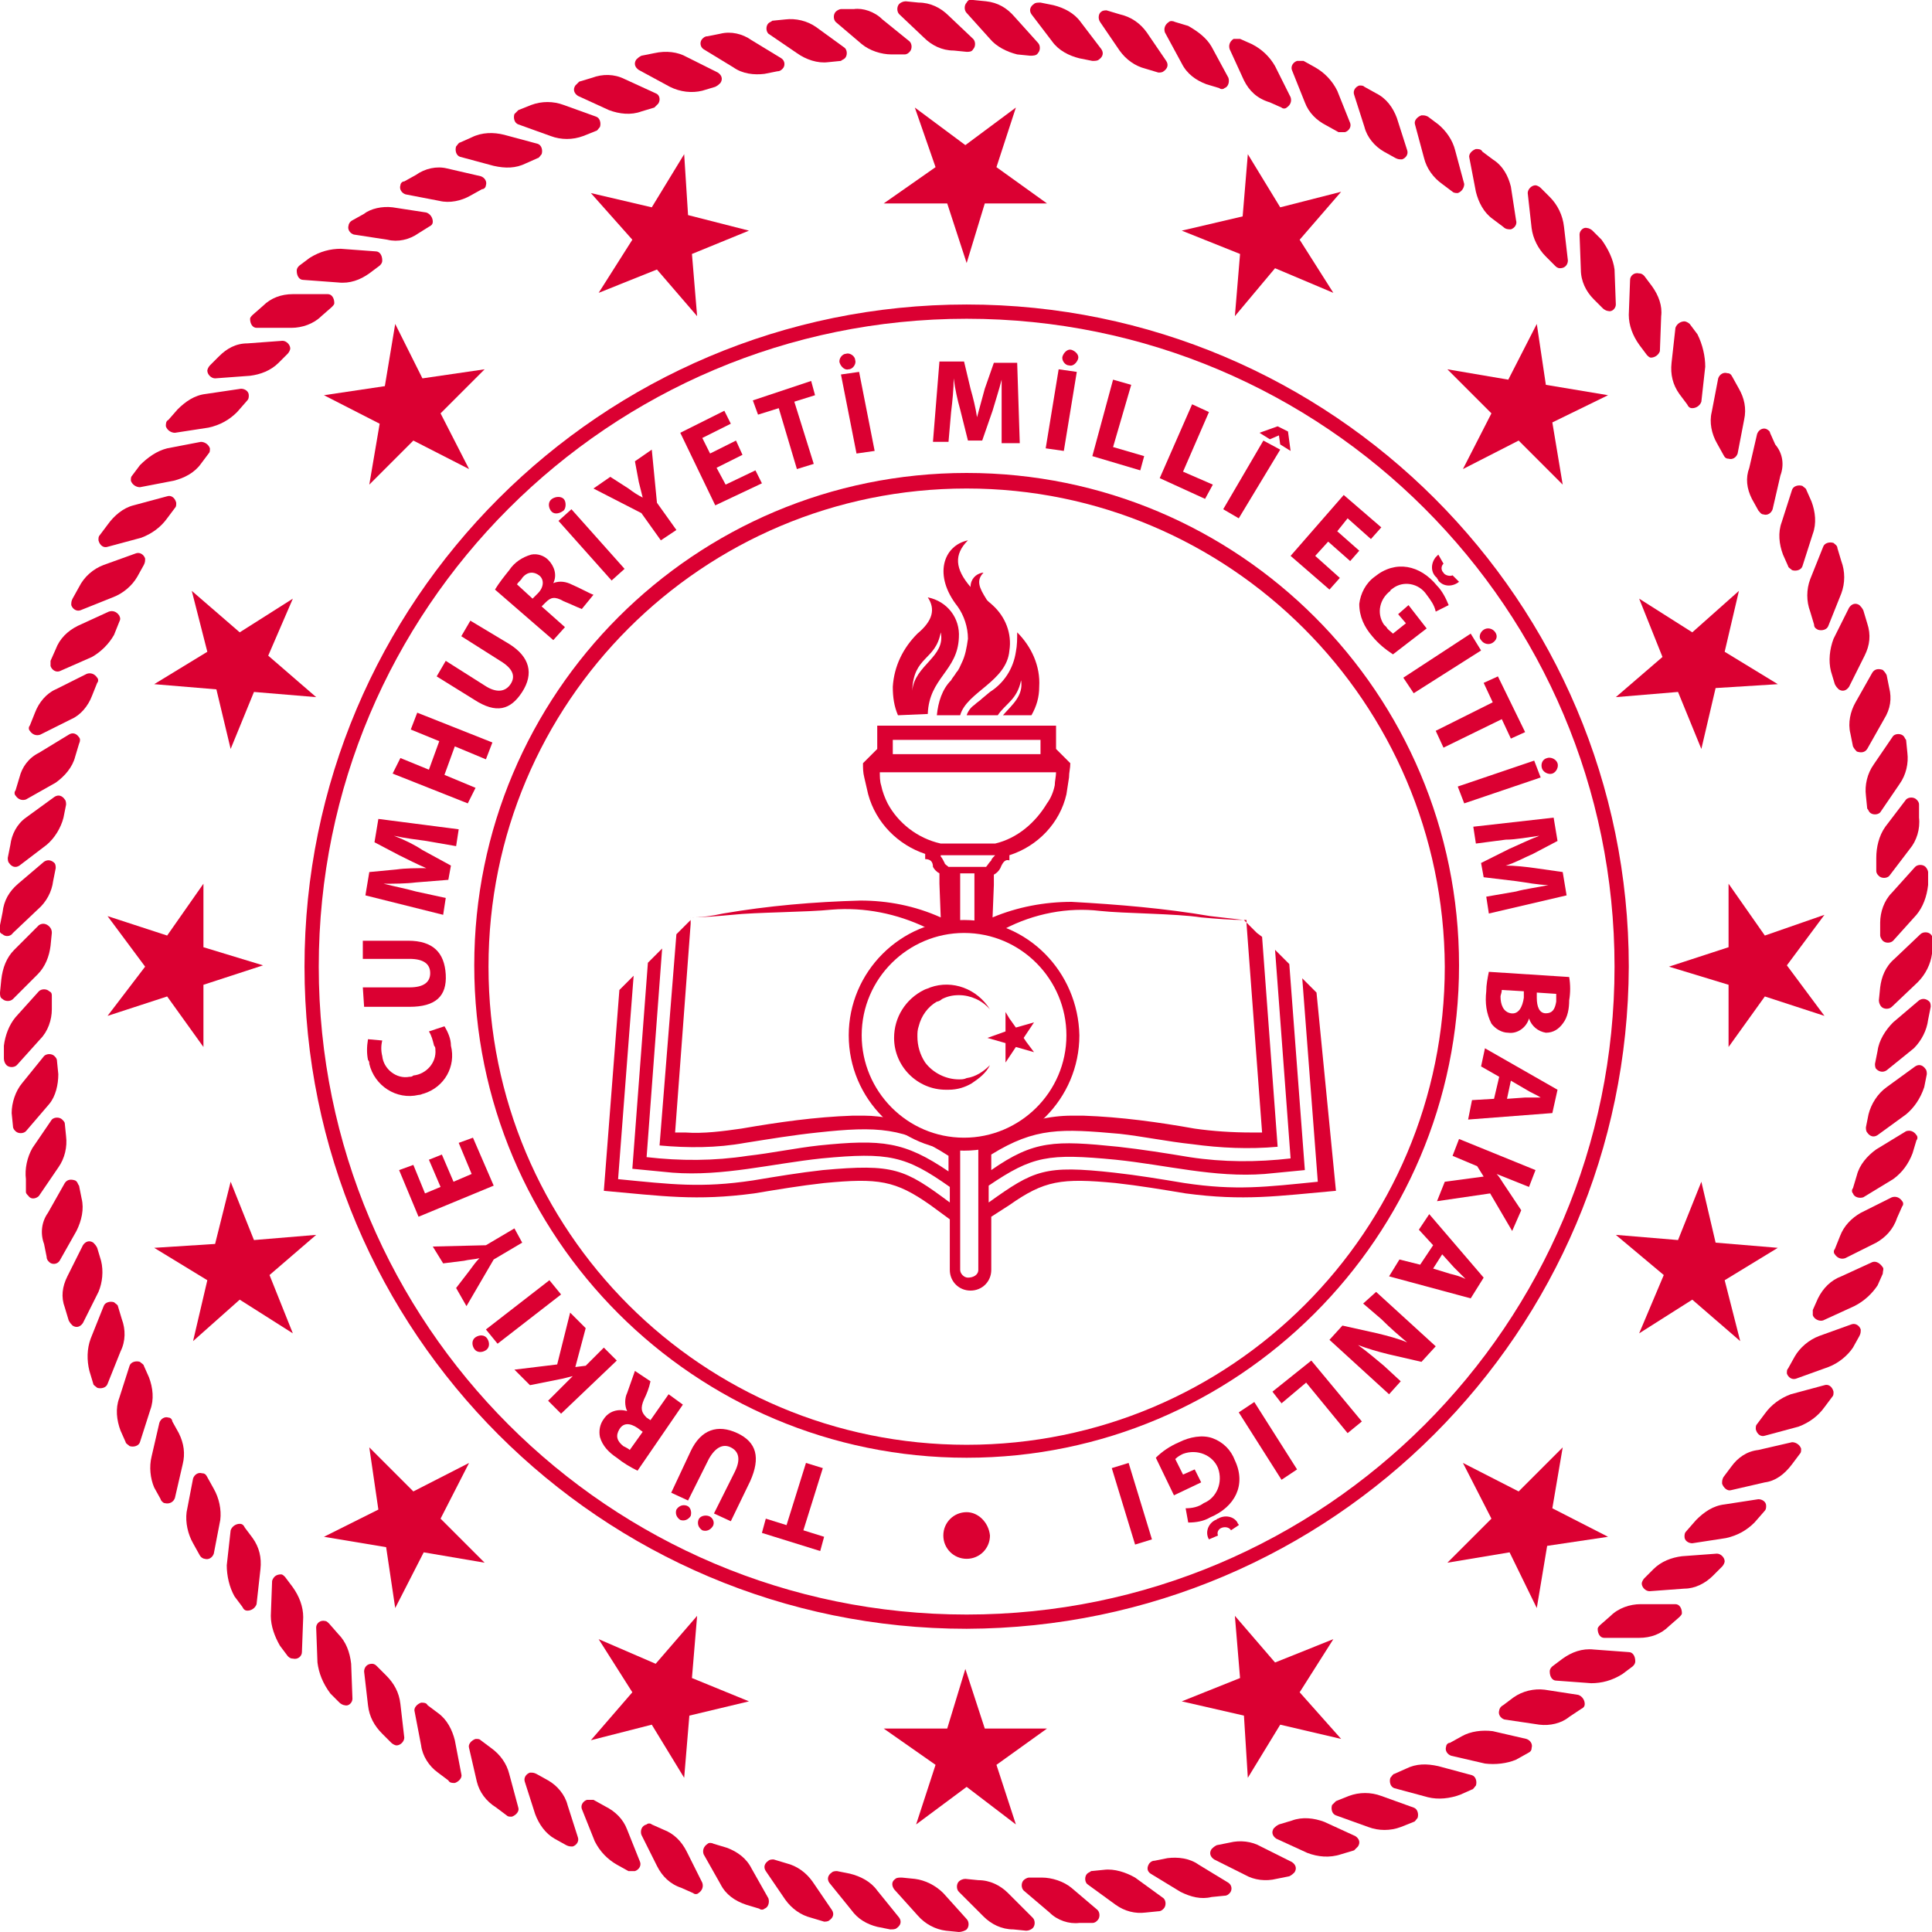
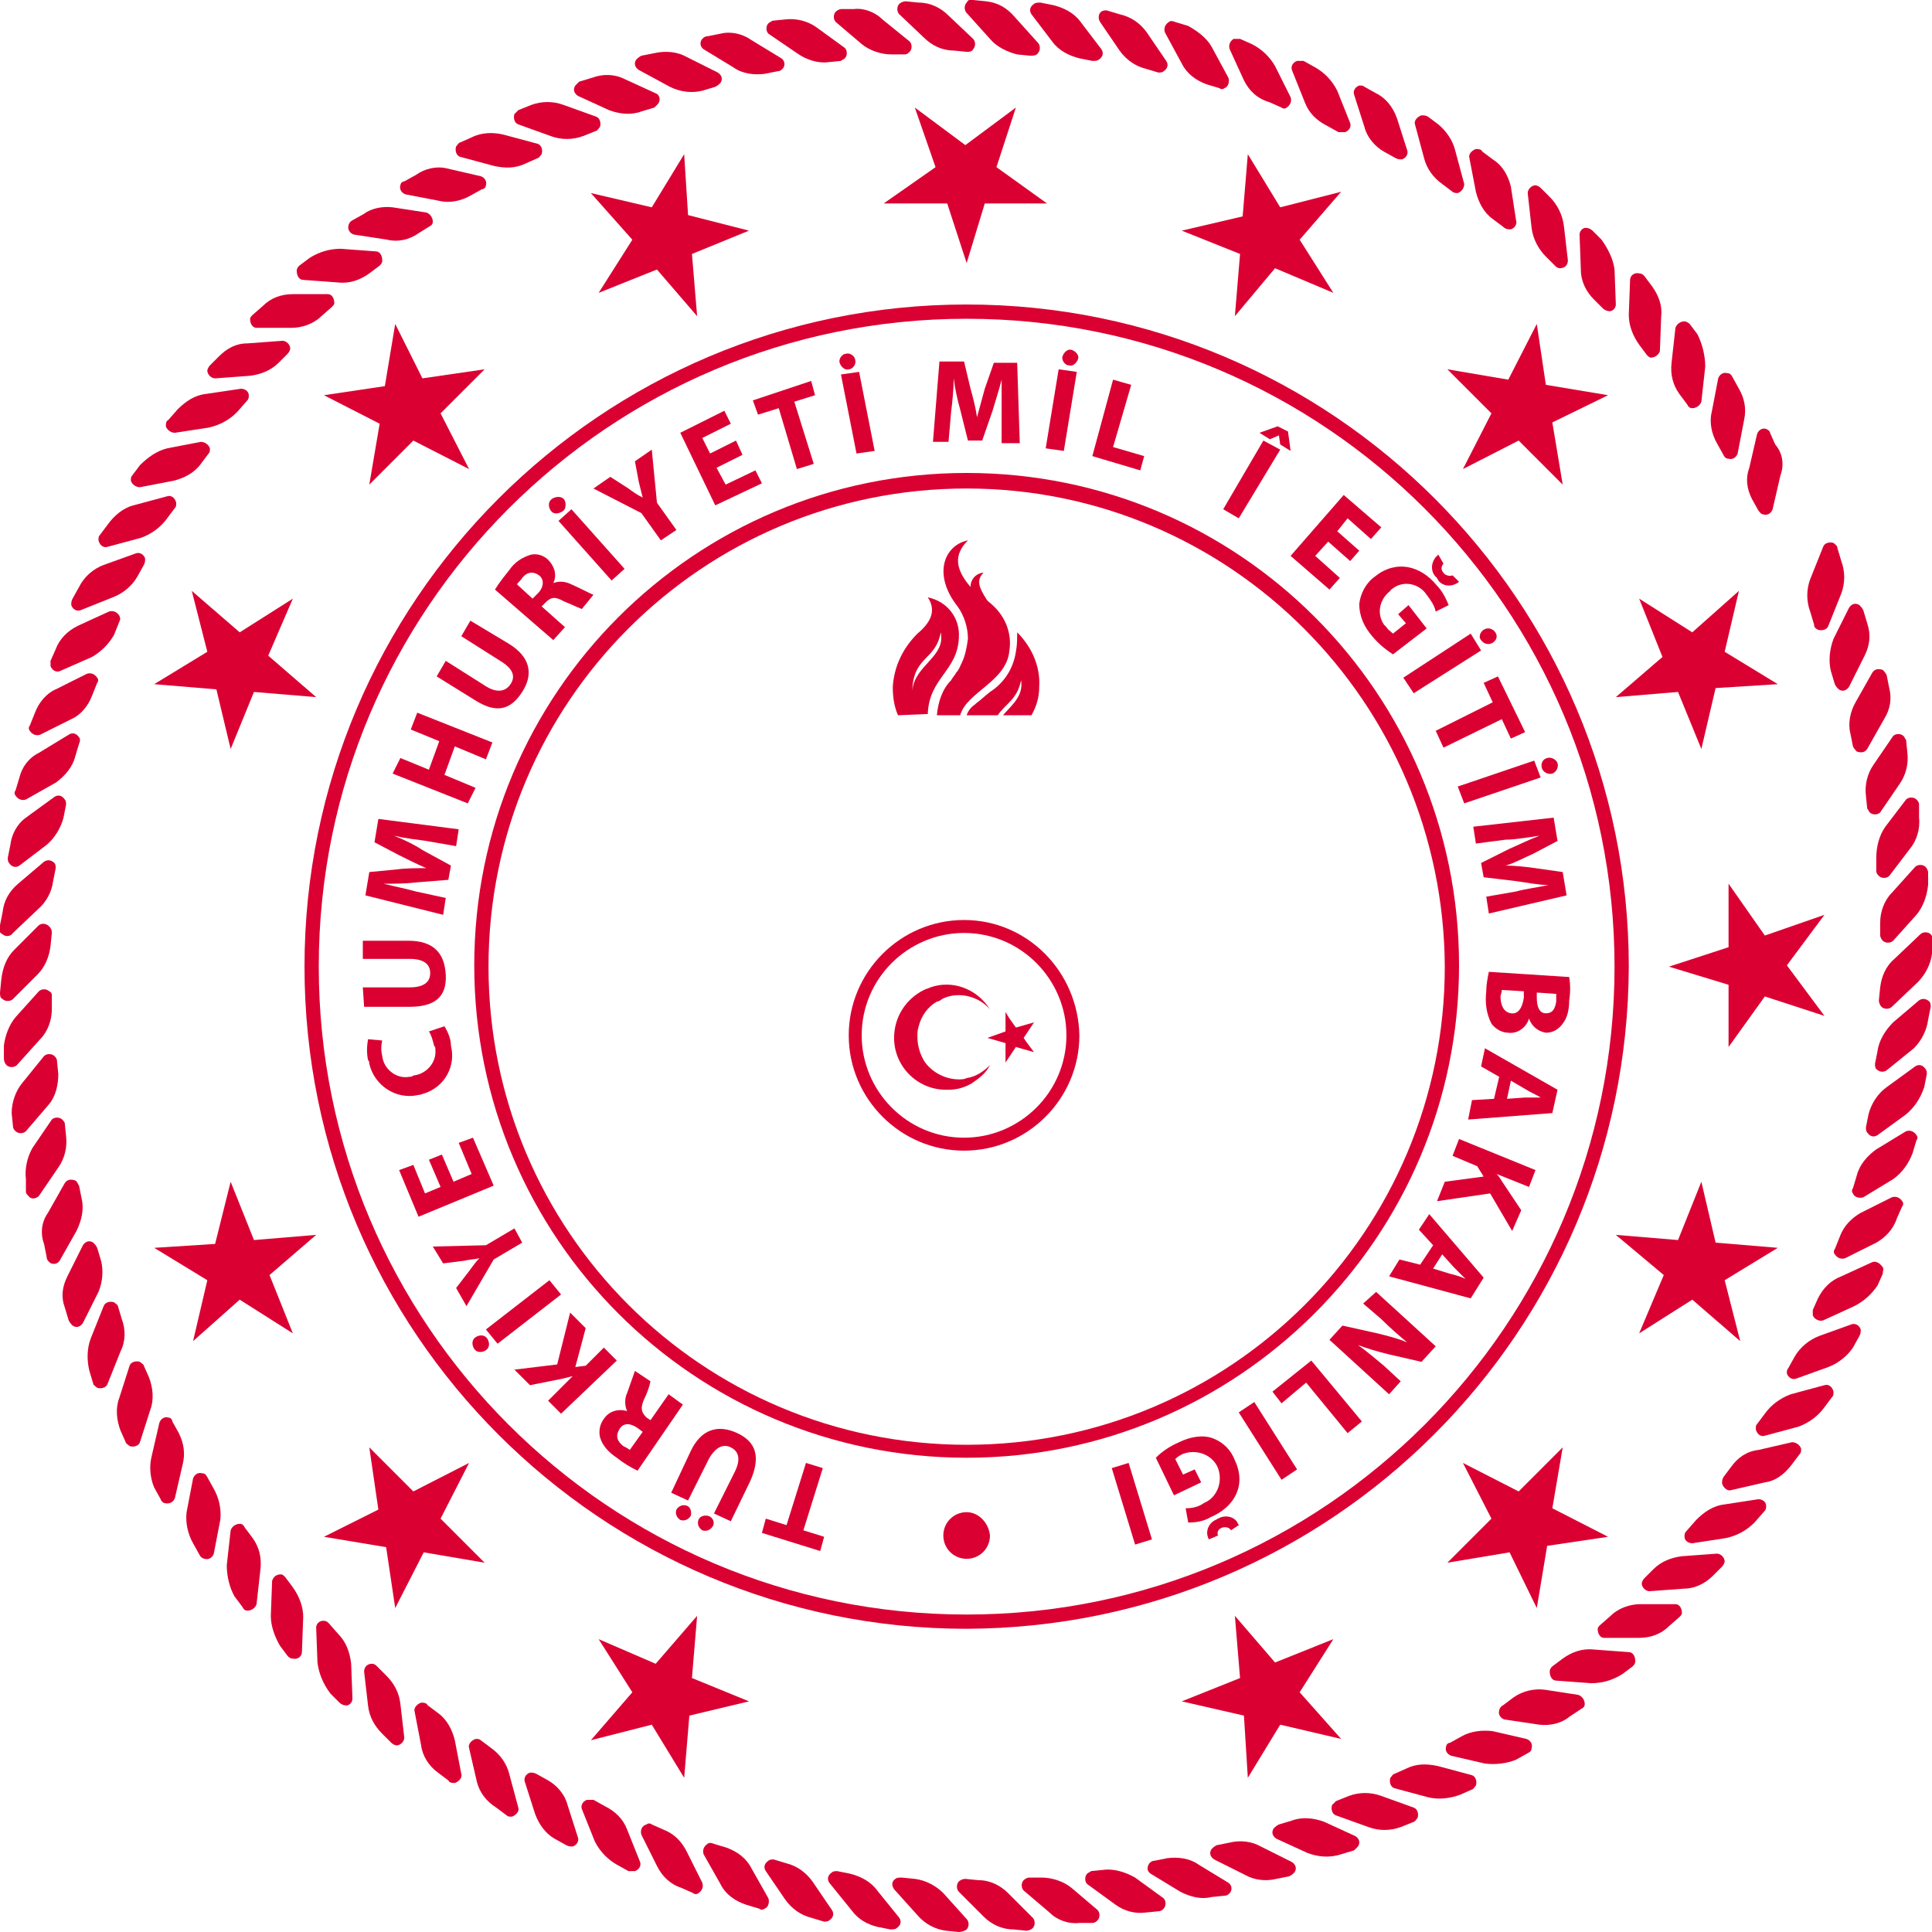
<svg xmlns="http://www.w3.org/2000/svg" version="1.1" id="Layer_1" x="0px" y="0px" viewBox="0 0 149.1 149.1" style="enable-background:new 0 0 149.1 149.1;" xml:space="preserve">
  <style type="text/css">
	.st0{fill:#DB0032;}
	.st1{fill-rule:evenodd;clip-rule:evenodd;fill:#DB0032;}
</style>
  <g id="Layer_2_00000110433710451342335850000018394772519188015800_">
    <g id="Layer_1-2">
      <path class="st0" d="M126.5,126.4h-2.7c-0.3,0-0.5-0.3-0.5-0.7c0-0.1,0.1-0.2,0.2-0.3l0.8-0.7c0.6-0.6,1.5-0.9,2.3-0.9h2.7    c0.3,0,0.5,0.3,0.5,0.7c0,0.1-0.1,0.2-0.2,0.3l-0.8,0.7C128.2,126.1,127.4,126.4,126.5,126.4" />
      <path class="st0" d="M130,122.6l-2.7,0.2c-0.3,0-0.6-0.3-0.6-0.6c0-0.1,0.1-0.3,0.2-0.4l0.7-0.7c0.6-0.6,1.4-0.9,2.2-1l2.7-0.2    c0.3,0,0.6,0.3,0.6,0.6c0,0.1-0.1,0.3-0.2,0.4l-0.7,0.7C131.6,122.2,130.8,122.6,130,122.6" />
      <path class="st0" d="M133.2,118.7l-2.6,0.4c-0.3,0-0.6-0.2-0.6-0.5c0-0.2,0-0.3,0.2-0.5l0.7-0.8c0.6-0.6,1.3-1.1,2.2-1.2l2.6-0.4    c0.3,0,0.6,0.2,0.6,0.5c0,0.2,0,0.3-0.2,0.5l-0.7,0.8C134.8,118.1,134.1,118.5,133.2,118.7" />
      <path class="st0" d="M136.2,114.4l-2.6,0.6c-0.3,0.1-0.6-0.2-0.7-0.5c0-0.2,0-0.3,0.1-0.5l0.6-0.8c0.5-0.7,1.2-1.2,2.1-1.3    l2.6-0.6c0.3,0,0.6,0.2,0.7,0.5c0,0.2,0,0.3-0.1,0.4l-0.6,0.8C137.7,113.8,137,114.3,136.2,114.4" />
      <path class="st0" d="M138.8,110.1l-2.6,0.7c-0.3,0.1-0.6-0.1-0.7-0.5c0-0.2,0-0.3,0.1-0.4l0.6-0.8c0.5-0.7,1.2-1.2,2-1.5l2.6-0.7    c0.3-0.1,0.6,0.1,0.7,0.5c0,0.2,0,0.3-0.1,0.4l-0.6,0.8C140.3,109.3,139.6,109.8,138.8,110.1" />
      <path class="st0" d="M141.1,105.5l-2.5,0.9c-0.3,0.1-0.6-0.1-0.7-0.4c0-0.2,0-0.3,0.1-0.4l0.5-0.9c0.4-0.7,1.1-1.3,1.9-1.6    l2.5-0.9c0.3-0.1,0.6,0.1,0.7,0.4c0,0.2,0,0.3-0.1,0.5l-0.5,0.9C142.6,104.6,141.9,105.2,141.1,105.5" />
      <path class="st0" d="M143.1,100.8l-2.4,1.1c-0.3,0.1-0.7-0.1-0.8-0.4c0-0.1,0-0.3,0-0.4l0.4-0.9c0.4-0.8,1-1.4,1.8-1.7l2.4-1.1    c0.3-0.1,0.6,0.1,0.8,0.4c0.1,0.1,0,0.3,0,0.5l-0.4,0.9C144.5,99.8,143.9,100.4,143.1,100.8" />
      <path class="st0" d="M144.8,95.9l-2.4,1.2c-0.3,0.1-0.6,0-0.8-0.3c-0.1-0.1-0.1-0.3,0-0.4l0.4-1c0.3-0.8,0.9-1.4,1.6-1.8l2.4-1.2    c0.3-0.1,0.6,0,0.8,0.3c0.1,0.1,0.1,0.3,0,0.4l-0.4,0.9C146.1,94.9,145.5,95.5,144.8,95.9" />
      <path class="st0" d="M146.1,91l-2.3,1.4c-0.3,0.1-0.7,0-0.8-0.3c-0.1-0.1-0.1-0.3,0-0.4l0.3-1c0.2-0.8,0.8-1.5,1.5-2l2.3-1.4    c0.3-0.1,0.6,0,0.8,0.3c0.1,0.1,0.1,0.3,0,0.4l-0.3,1C147.3,89.8,146.8,90.5,146.1,91" />
      <path class="st0" d="M147.1,86l-2.2,1.6c-0.3,0.2-0.6,0.1-0.8-0.2c-0.1-0.1-0.1-0.3-0.1-0.4l0.2-1c0.2-0.8,0.7-1.6,1.4-2.1    l2.2-1.6c0.3-0.2,0.6-0.1,0.8,0.2c0.1,0.1,0.1,0.3,0.1,0.4l-0.2,1C148.2,84.8,147.7,85.5,147.1,86" />
      <path class="st0" d="M147.7,80.9l-2.1,1.7c-0.3,0.2-0.6,0.1-0.8-0.1c-0.1-0.1-0.1-0.3-0.1-0.4l0.2-1c0.1-0.8,0.6-1.6,1.2-2.2    l2-1.7c0.3-0.2,0.6-0.1,0.8,0.1c0.1,0.1,0.1,0.3,0.1,0.4l-0.2,1C148.7,79.5,148.3,80.3,147.7,80.9" />
      <path class="st0" d="M148,75.8l-2,1.9c-0.2,0.2-0.6,0.2-0.8,0c-0.1-0.1-0.2-0.3-0.2-0.5l0.1-1c0.1-0.8,0.4-1.6,1.1-2.2l2-1.9    c0.2-0.2,0.6-0.2,0.8,0c0.1,0.1,0.2,0.3,0.2,0.5l-0.1,1C149,74.4,148.6,75.2,148,75.8" />
      <path class="st0" d="M147.9,70.6l-1.8,2c-0.2,0.2-0.6,0.2-0.8,0c-0.1-0.1-0.2-0.3-0.2-0.4v-1c0-0.8,0.3-1.7,0.9-2.3l1.8-2    c0.2-0.2,0.6-0.2,0.8,0c0.1,0.1,0.2,0.3,0.2,0.4v1C148.7,69.2,148.4,70,147.9,70.6" />
      <path class="st0" d="M147.4,65.5l-1.6,2.1c-0.2,0.2-0.6,0.2-0.8,0c-0.1-0.1-0.2-0.2-0.2-0.4v-1c0-0.8,0.2-1.7,0.7-2.4l1.6-2.1    c0.2-0.2,0.6-0.2,0.8,0c0.1,0.1,0.2,0.2,0.2,0.4v1C148.2,64,147.9,64.9,147.4,65.5" />
      <path class="st0" d="M146.6,60.5l-1.5,2.2c-0.2,0.2-0.6,0.2-0.8,0c-0.1-0.1-0.1-0.2-0.2-0.3l-0.1-1c-0.1-0.8,0.1-1.7,0.6-2.4    l1.5-2.2c0.2-0.2,0.6-0.2,0.8,0c0.1,0.1,0.1,0.2,0.2,0.3l0.1,1C147.3,58.9,147.1,59.8,146.6,60.5" />
      <path class="st0" d="M145.4,55.5l-1.3,2.3c-0.2,0.3-0.5,0.3-0.8,0.2c-0.1-0.1-0.2-0.2-0.3-0.4l-0.2-1c-0.2-0.8,0-1.7,0.4-2.4    l1.3-2.3c0.2-0.3,0.5-0.3,0.8-0.2c0.1,0.1,0.2,0.2,0.3,0.4l0.2,1C146,53.9,145.9,54.7,145.4,55.5" />
      <path class="st0" d="M143.9,50.6l-1.2,2.4c-0.2,0.3-0.5,0.4-0.8,0.2c-0.1-0.1-0.2-0.2-0.3-0.4l-0.3-1c-0.2-0.8-0.1-1.7,0.2-2.5    l1.2-2.4c0.2-0.3,0.5-0.4,0.8-0.2c0.1,0.1,0.2,0.2,0.3,0.4l0.3,1C144.4,49,144.3,49.8,143.9,50.6" />
      <path class="st0" d="M142.1,45.8l-1,2.5c-0.1,0.3-0.5,0.4-0.8,0.3c-0.2-0.1-0.3-0.2-0.3-0.4l-0.3-1c-0.3-0.8-0.3-1.7,0-2.5l1-2.5    c0.1-0.3,0.5-0.4,0.8-0.3c0.1,0.1,0.3,0.2,0.3,0.4l0.3,1C142.4,44.1,142.4,45,142.1,45.8" />
-       <path class="st0" d="M139.9,41.2l-0.8,2.5c-0.1,0.3-0.5,0.4-0.8,0.3c-0.1-0.1-0.3-0.2-0.3-0.3l-0.4-0.9c-0.3-0.8-0.4-1.7-0.1-2.5    l0.8-2.5c0.1-0.3,0.5-0.4,0.8-0.3c0.1,0.1,0.3,0.2,0.3,0.3l0.4,0.9C140.1,39.5,140.2,40.4,139.9,41.2" />
      <path class="st0" d="M137.4,36.7l-0.6,2.6c-0.1,0.3-0.4,0.5-0.7,0.4c-0.2,0-0.3-0.2-0.4-0.3l-0.5-0.9c-0.4-0.8-0.5-1.6-0.2-2.4    l0.6-2.6c0.1-0.3,0.4-0.5,0.7-0.4c0.2,0.1,0.3,0.2,0.3,0.3l0.4,0.9C137.6,35,137.7,35.9,137.4,36.7" />
      <path class="st0" d="M134.6,32.4l-0.5,2.6c-0.1,0.3-0.4,0.5-0.7,0.4c-0.2,0-0.3-0.1-0.4-0.3l-0.5-0.9c-0.4-0.7-0.6-1.6-0.4-2.4    l0.5-2.6c0.1-0.3,0.4-0.5,0.7-0.4c0.2,0,0.3,0.1,0.4,0.3l0.5,0.9C134.6,30.7,134.8,31.5,134.6,32.4" />
      <path class="st0" d="M131.6,28.3l-0.3,2.7c-0.1,0.3-0.4,0.5-0.7,0.5c-0.2,0-0.3-0.1-0.4-0.3l-0.6-0.8c-0.5-0.7-0.7-1.5-0.6-2.4    l0.3-2.7c0.1-0.3,0.4-0.5,0.7-0.5c0.1,0,0.3,0.1,0.4,0.2l0.6,0.8C131.4,26.6,131.6,27.5,131.6,28.3" />
      <path class="st0" d="M128.2,24.4l-0.1,2.7c-0.1,0.3-0.4,0.5-0.7,0.5c-0.1,0-0.2-0.1-0.3-0.2l-0.6-0.8c-0.5-0.7-0.8-1.5-0.8-2.3    l0.1-2.7c0-0.3,0.3-0.6,0.7-0.5c0.2,0,0.3,0.1,0.4,0.2l0.6,0.8C128,22.8,128.3,23.6,128.2,24.4" />
      <path class="st0" d="M124.6,20.8l0.1,2.7c0,0.3-0.3,0.6-0.6,0.5c-0.1,0-0.3-0.1-0.4-0.2l-0.7-0.7c-0.6-0.6-1-1.4-1-2.3l-0.1-2.7    c0-0.3,0.3-0.6,0.6-0.5c0.1,0,0.3,0.1,0.4,0.2l0.7,0.7C124.1,19.2,124.5,20,124.6,20.8" />
      <path class="st0" d="M120.7,17.5l0.3,2.6c0,0.3-0.2,0.6-0.6,0.6c-0.2,0-0.3-0.1-0.4-0.2l-0.7-0.7c-0.6-0.6-1-1.4-1.1-2.2l-0.3-2.7    c0-0.3,0.3-0.6,0.6-0.6c0.1,0,0.3,0.1,0.4,0.2l0.7,0.7C120.2,15.8,120.6,16.6,120.7,17.5" />
      <path class="st0" d="M116.6,14.4L117,17c0.1,0.3-0.1,0.6-0.4,0.7c-0.2,0-0.4,0-0.6-0.2l-0.8-0.6c-0.7-0.5-1.1-1.3-1.3-2.1    l-0.5-2.6c-0.1-0.3,0.2-0.6,0.5-0.7c0.2,0,0.4,0,0.5,0.2l0.8,0.6C116,12.8,116.4,13.6,116.6,14.4" />
      <path class="st0" d="M112.3,11.6l0.7,2.6c0,0.3-0.2,0.6-0.5,0.7c-0.1,0-0.3,0-0.4-0.1l-0.8-0.6c-0.7-0.5-1.2-1.2-1.4-2l-0.7-2.6    c-0.1-0.3,0.2-0.6,0.5-0.7c0.2,0,0.3,0,0.5,0.1l0.8,0.6C111.6,10.1,112.1,10.8,112.3,11.6" />
      <path class="st0" d="M107.8,9.1l0.8,2.5c0.1,0.3-0.1,0.6-0.4,0.7c-0.2,0-0.3,0-0.5-0.1l-0.9-0.5c-0.7-0.4-1.3-1.1-1.5-1.9    l-0.8-2.5c-0.1-0.3,0.1-0.6,0.4-0.7c0.2,0,0.3,0,0.4,0.1l0.9,0.5C107,7.6,107.5,8.3,107.8,9.1" />
      <path class="st0" d="M103.2,7l1,2.5c0.1,0.3-0.1,0.6-0.4,0.7c-0.2,0-0.3,0-0.5,0l-0.9-0.5c-0.8-0.4-1.4-1-1.7-1.8l-1-2.5    c-0.1-0.3,0.1-0.6,0.4-0.7c0.2,0,0.3,0,0.5,0l0.9,0.5C102.2,5.6,102.8,6.2,103.2,7" />
      <path class="st0" d="M98.4,5.1l1.2,2.4c0.1,0.3,0,0.6-0.3,0.8c-0.1,0.1-0.3,0.1-0.4,0l-0.9-0.4C97,7.6,96.4,7,96,6.2l-1.1-2.4    c-0.1-0.3,0-0.6,0.3-0.8C95.3,3,95.5,3,95.7,3l0.9,0.4C97.4,3.8,98,4.4,98.4,5.1" />
      <path class="st0" d="M93.5,3.6L94.8,6c0.1,0.3,0,0.7-0.3,0.8c-0.1,0.1-0.3,0.1-0.4,0l-1-0.3c-0.8-0.3-1.5-0.8-1.9-1.6l-1.3-2.4    c-0.1-0.3,0-0.6,0.3-0.8c0.1-0.1,0.3-0.1,0.5,0l1,0.3C92.4,2.4,93.1,2.9,93.5,3.6" />
      <path class="st0" d="M88.5,2.5L90,4.7c0.2,0.3,0.1,0.6-0.2,0.8c-0.1,0.1-0.3,0.1-0.4,0.1l-1-0.3c-0.8-0.2-1.5-0.7-2-1.4l-1.5-2.2    C84.7,1.4,84.8,1,85,0.9c0.1-0.1,0.3-0.1,0.4-0.1l1,0.3C87.3,1.3,88,1.8,88.5,2.5" />
      <path class="st0" d="M83.4,1.7l1.6,2.1c0.2,0.3,0.1,0.6-0.2,0.8c-0.1,0.1-0.3,0.1-0.5,0.1l-1-0.2c-0.8-0.2-1.6-0.6-2.1-1.3    l-1.6-2.1c-0.2-0.3-0.1-0.6,0.2-0.8c0.1-0.1,0.3-0.1,0.5-0.1l1,0.2C82.1,0.6,82.9,1,83.4,1.7" />
      <path class="st0" d="M78.3,1.3l1.8,2c0.2,0.2,0.2,0.6,0,0.8c-0.1,0.2-0.4,0.2-0.6,0.2l-1-0.1C77.7,4,76.9,3.6,76.4,3l-1.8-2    c-0.2-0.2-0.2-0.6,0-0.8C74.7,0,74.9-0.1,75.1,0l1,0.1C77,0.2,77.7,0.6,78.3,1.3" />
      <path class="st0" d="M73.2,1.2L75.1,3c0.2,0.2,0.2,0.6,0,0.8C75,4,74.8,4,74.6,4l-1-0.1c-0.9,0-1.7-0.4-2.3-1l-1.9-1.8    c-0.2-0.2-0.2-0.6,0-0.8c0.1-0.1,0.3-0.2,0.5-0.2l1,0.1C71.8,0.2,72.6,0.6,73.2,1.2" />
      <path class="st0" d="M68.1,1.5l2.1,1.7c0.2,0.2,0.2,0.6,0,0.8c-0.1,0.1-0.2,0.2-0.4,0.2h-1c-0.8,0-1.7-0.3-2.3-0.8l-2-1.7    c-0.2-0.2-0.2-0.6,0-0.8c0.1-0.1,0.3-0.2,0.4-0.2h1C66.6,0.6,67.5,0.9,68.1,1.5" />
      <path class="st0" d="M63,2.1l2.2,1.6c0.2,0.2,0.2,0.6,0,0.8c-0.1,0.1-0.2,0.1-0.3,0.2l-1,0.1c-0.8,0.1-1.7-0.2-2.4-0.7l-2.2-1.5    c-0.2-0.2-0.2-0.6,0-0.8c0.1-0.1,0.2-0.1,0.3-0.2l1-0.1C61.4,1.4,62.3,1.6,63,2.1" />
      <path class="st0" d="M58,3.1l2.3,1.4c0.3,0.2,0.3,0.6,0.1,0.8c-0.1,0.1-0.2,0.2-0.4,0.2l-1,0.2c-0.8,0.1-1.7,0-2.4-0.5l-2.3-1.4    C54,3.6,54,3.2,54.2,3c0.1-0.1,0.2-0.2,0.4-0.2l1-0.2C56.4,2.4,57.3,2.6,58,3.1" />
      <path class="st0" d="M53,4.4l2.4,1.2c0.3,0.2,0.4,0.5,0.2,0.8c-0.1,0.1-0.2,0.2-0.4,0.3l-1,0.3c-0.8,0.2-1.7,0.1-2.5-0.3l-2.4-1.3    c-0.3-0.2-0.4-0.5-0.2-0.8c0.1-0.1,0.2-0.2,0.4-0.3l1-0.2C51.4,3.9,52.3,4,53,4.4" />
      <path class="st0" d="M48.2,6.1l2.4,1.1C50.9,7.3,51,7.7,50.8,8c-0.1,0.1-0.2,0.2-0.3,0.3l-1,0.3c-0.8,0.3-1.7,0.2-2.5-0.1    l-2.4-1.1c-0.3-0.2-0.4-0.5-0.2-0.8c0.1-0.1,0.2-0.2,0.3-0.3l1-0.3C46.5,5.7,47.4,5.7,48.2,6.1" />
      <path class="st0" d="M43.5,8.1L46,9c0.3,0.1,0.4,0.5,0.3,0.8c-0.1,0.1-0.2,0.3-0.3,0.3l-1,0.4c-0.8,0.3-1.7,0.3-2.5,0L40,9.6    c-0.3-0.1-0.4-0.5-0.3-0.8c0.1-0.1,0.2-0.2,0.3-0.3l1-0.4C41.8,7.8,42.7,7.8,43.5,8.1" />
      <path class="st0" d="M38.9,10.4l2.6,0.7c0.3,0.1,0.4,0.5,0.3,0.8c-0.1,0.1-0.2,0.3-0.3,0.3l-0.9,0.4c-0.8,0.4-1.6,0.4-2.5,0.2    l-2.6-0.7c-0.3-0.1-0.4-0.5-0.3-0.8c0.1-0.1,0.2-0.3,0.3-0.3l0.9-0.4C37.2,10.2,38.1,10.2,38.9,10.4" />
      <path class="st0" d="M34.5,13l2.6,0.6c0.3,0.1,0.5,0.4,0.4,0.7c0,0.1-0.1,0.3-0.3,0.3l-0.9,0.5c-0.7,0.4-1.6,0.6-2.4,0.4L31.3,15    c-0.3-0.1-0.5-0.4-0.4-0.7c0-0.1,0.1-0.3,0.3-0.3l0.9-0.5C32.8,13,33.7,12.8,34.5,13" />
      <path class="st0" d="M30.3,16l2.6,0.4c0.3,0.1,0.5,0.4,0.5,0.7c0,0.2-0.1,0.3-0.3,0.4L32.3,18c-0.7,0.5-1.6,0.7-2.4,0.5l-2.6-0.4    c-0.3-0.1-0.5-0.4-0.4-0.7c0-0.1,0.1-0.3,0.3-0.4l0.9-0.5C28.6,16.1,29.5,15.9,30.3,16" />
      <path class="st0" d="M26.3,19.2l2.7,0.2c0.3,0,0.5,0.3,0.5,0.7c0,0.2-0.1,0.3-0.2,0.4l-0.8,0.6c-0.7,0.5-1.5,0.8-2.4,0.7l-2.7-0.2    c-0.3,0-0.5-0.3-0.5-0.7c0-0.2,0.1-0.3,0.2-0.4l0.8-0.6C24.7,19.4,25.5,19.2,26.3,19.2" />
      <path class="st0" d="M22.6,22.7h2.7c0.3,0,0.5,0.3,0.5,0.7c0,0.1-0.1,0.2-0.2,0.3l-0.8,0.7c-0.6,0.6-1.5,0.9-2.3,0.9h-2.7    c-0.3,0-0.5-0.3-0.5-0.7c0-0.1,0.1-0.2,0.2-0.3l0.8-0.7C20.9,23,21.7,22.7,22.6,22.7" />
      <path class="st0" d="M19.1,26.5l2.7-0.2c0.3,0,0.6,0.3,0.6,0.6c0,0.1-0.1,0.3-0.2,0.4L21.5,28c-0.6,0.6-1.4,0.9-2.2,1l-2.7,0.2    c-0.3,0-0.6-0.3-0.6-0.6c0-0.1,0.1-0.3,0.2-0.4l0.7-0.7C17.5,26.9,18.2,26.5,19.1,26.5" />
      <path class="st0" d="M15.9,30.4l2.7-0.4c0.3,0,0.6,0.2,0.6,0.5c0,0.2,0,0.3-0.2,0.5l-0.7,0.8c-0.6,0.6-1.3,1-2.2,1.2l-2.6,0.4    c-0.3,0-0.6-0.2-0.7-0.5c0-0.2,0-0.4,0.2-0.5l0.7-0.8C14.3,31,15,30.5,15.9,30.4" />
      <path class="st0" d="M12.9,34.6l2.6-0.5c0.3,0,0.6,0.2,0.7,0.5c0,0.2,0,0.3-0.1,0.4l-0.6,0.8c-0.5,0.7-1.3,1.1-2.1,1.3l-2.6,0.5    c-0.3,0-0.6-0.2-0.7-0.5c0-0.2,0-0.3,0.1-0.4l0.6-0.8C11.4,35.3,12.1,34.8,12.9,34.6" />
      <path class="st0" d="M10.3,39l2.6-0.7c0.3-0.1,0.6,0.1,0.7,0.5c0,0.2,0,0.3-0.1,0.4L12.9,40c-0.5,0.7-1.2,1.2-2,1.5l-2.6,0.7    c-0.3,0.1-0.6-0.1-0.7-0.5c0-0.2,0-0.3,0.1-0.4l0.6-0.8C8.8,39.8,9.5,39.2,10.3,39" />
      <path class="st0" d="M8,43.6l2.5-0.9c0.3-0.1,0.6,0.1,0.7,0.4c0,0.2,0,0.3-0.1,0.5l-0.5,0.9c-0.4,0.7-1.1,1.3-1.9,1.6l-2.5,1    c-0.3,0.1-0.6-0.1-0.7-0.4c0-0.2,0-0.3,0.1-0.5l0.5-0.9C6.5,44.5,7.2,43.9,8,43.6" />
      <path class="st0" d="M6,48.3l2.4-1.1c0.3-0.1,0.6,0,0.8,0.3c0.1,0.2,0.1,0.3,0,0.5l-0.4,1c-0.4,0.7-1,1.3-1.7,1.7l-2.5,1.1    c-0.3,0.1-0.6-0.1-0.7-0.4c0-0.1,0-0.3,0-0.4l0.4-0.9C4.6,49.3,5.2,48.7,6,48.3" />
      <path class="st0" d="M4.3,53.2l2.4-1.2c0.3-0.1,0.6,0,0.8,0.3c0.1,0.1,0.1,0.3,0,0.4l-0.4,1c-0.3,0.8-0.9,1.5-1.6,1.8l-2.4,1.2    c-0.3,0.1-0.6,0-0.8-0.3c-0.1-0.1-0.1-0.3,0-0.4l0.4-1C3,54.2,3.6,53.5,4.3,53.2" />
      <path class="st0" d="M3,58.1l2.3-1.4c0.3-0.2,0.6-0.1,0.8,0.2c0.1,0.1,0.1,0.3,0,0.5l-0.3,1c-0.2,0.8-0.8,1.5-1.5,2L2,61.7    c-0.3,0.1-0.6,0-0.8-0.3c-0.1-0.1-0.1-0.3,0-0.4l0.3-1C1.7,59.2,2.2,58.5,3,58.1" />
      <path class="st0" d="M2,63.1l2.2-1.6c0.3-0.2,0.6-0.1,0.8,0.2c0.1,0.1,0.1,0.3,0.1,0.4l-0.2,1c-0.2,0.8-0.7,1.6-1.3,2.1l-2.1,1.6    c-0.3,0.2-0.6,0.1-0.8-0.2c-0.1-0.1-0.1-0.3-0.1-0.4l0.2-1C0.9,64.4,1.3,63.6,2,63.1" />
      <path class="st0" d="M1.4,68.2l2-1.7c0.3-0.2,0.6-0.1,0.8,0.1c0.1,0.1,0.1,0.3,0.1,0.4l-0.2,1c-0.1,0.8-0.5,1.6-1.2,2.2L1,72    c-0.2,0.3-0.6,0.3-0.8,0.1C-0.1,72-0.1,71.6,0,71.4l0.2-1C0.3,69.5,0.7,68.8,1.4,68.2" />
      <path class="st0" d="M1.1,73.3l1.9-1.9c0.3-0.2,0.6-0.1,0.8,0.1C4,71.7,4,71.9,4,72l-0.1,1c-0.1,0.8-0.4,1.6-1,2.2L1,77.1    c-0.2,0.2-0.6,0.2-0.8,0C0,77,0,76.8,0,76.6l0.1-1C0.2,74.7,0.5,73.9,1.1,73.3" />
      <path class="st0" d="M1.2,78.5l1.8-2c0.2-0.2,0.6-0.2,0.8,0C4,76.6,4,76.7,4,76.9v1c0,0.8-0.3,1.7-0.9,2.3l-1.8,2    c-0.2,0.2-0.6,0.2-0.8,0c-0.1-0.1-0.2-0.3-0.2-0.5v-1C0.4,79.9,0.7,79.1,1.2,78.5" />
      <path class="st0" d="M1.7,83.6l1.7-2.1c0.2-0.2,0.6-0.2,0.8,0c0.1,0.1,0.2,0.2,0.2,0.4l0.1,1c0,0.8-0.2,1.7-0.7,2.3L2,87.3    c-0.2,0.2-0.6,0.2-0.8,0C1.1,87.2,1,87.1,1,86.9l-0.1-1C0.9,85.1,1.2,84.2,1.7,83.6" />
      <path class="st0" d="M2.5,88.6L4,86.4c0.2-0.2,0.6-0.2,0.8,0C4.9,86.5,5,86.6,5,86.7l0.1,1c0.1,0.8-0.1,1.7-0.6,2.4l-1.5,2.2    c-0.2,0.2-0.6,0.3-0.8,0c-0.1-0.1-0.2-0.2-0.2-0.3L2,91C1.9,90.2,2.1,89.3,2.5,88.6" />
      <path class="st0" d="M3.7,93.6L5,91.3C5.2,91,5.5,91,5.8,91.1C6,91.2,6,91.4,6.1,91.5l0.2,1c0.2,0.8,0,1.7-0.4,2.5l-1.3,2.3    c-0.2,0.3-0.6,0.3-0.8,0.1c-0.1-0.1-0.2-0.2-0.2-0.4l-0.2-1C3.1,95.2,3.2,94.3,3.7,93.6" />
      <path class="st0" d="M5.2,98.5l1.2-2.4c0.2-0.3,0.5-0.4,0.8-0.2c0.1,0.1,0.2,0.2,0.3,0.4l0.3,1c0.2,0.8,0.1,1.7-0.2,2.4l-1.2,2.4    c-0.2,0.3-0.5,0.4-0.8,0.2c-0.1-0.1-0.2-0.2-0.3-0.4l-0.3-1C4.7,100.1,4.8,99.3,5.2,98.5" />
      <path class="st0" d="M7,103.3l1-2.5c0.1-0.3,0.5-0.4,0.8-0.3c0.1,0.1,0.3,0.2,0.3,0.3l0.3,1c0.3,0.8,0.3,1.7-0.1,2.5l-1,2.5    c-0.1,0.3-0.5,0.4-0.8,0.3c-0.1-0.1-0.3-0.2-0.3-0.3l-0.3-1C6.7,105,6.7,104.1,7,103.3" />
      <path class="st0" d="M9.2,107.9l0.8-2.5c0.1-0.3,0.5-0.4,0.8-0.3c0.1,0.1,0.3,0.2,0.3,0.3l0.4,0.9c0.3,0.8,0.4,1.7,0.1,2.5    l-0.8,2.5c-0.1,0.3-0.5,0.4-0.8,0.3c-0.1-0.1-0.3-0.2-0.3-0.3l-0.4-0.9C9,109.6,8.9,108.7,9.2,107.9" />
      <path class="st0" d="M11.7,112.4l0.6-2.6c0.1-0.3,0.4-0.5,0.7-0.4c0.2,0,0.3,0.2,0.3,0.3l0.5,0.9c0.4,0.8,0.5,1.6,0.3,2.4    l-0.6,2.6c-0.1,0.3-0.4,0.5-0.8,0.4c-0.1,0-0.3-0.2-0.3-0.3l-0.5-0.9C11.6,114.1,11.5,113.2,11.7,112.4" />
      <path class="st0" d="M14.4,116.7l0.5-2.6c0.1-0.3,0.4-0.5,0.7-0.4c0.2,0,0.3,0.1,0.4,0.3l0.5,0.9c0.4,0.7,0.6,1.6,0.5,2.4    l-0.5,2.6c-0.1,0.3-0.4,0.5-0.7,0.4c-0.1,0-0.3-0.1-0.4-0.3l-0.5-0.9C14.5,118.4,14.3,117.5,14.4,116.7" />
      <path class="st0" d="M17.5,120.8l0.3-2.7c0.1-0.3,0.4-0.5,0.7-0.5c0.2,0,0.3,0.1,0.4,0.3l0.6,0.8c0.5,0.7,0.7,1.5,0.6,2.4    l-0.3,2.7c-0.1,0.3-0.4,0.5-0.7,0.5c-0.2,0-0.3-0.1-0.4-0.3l-0.6-0.8C17.7,122.5,17.5,121.6,17.5,120.8" />
      <path class="st0" d="M20.9,124.7L21,122c0.1-0.3,0.3-0.5,0.7-0.5c0.1,0,0.2,0.1,0.3,0.2l0.6,0.8c0.5,0.7,0.8,1.5,0.8,2.3l-0.1,2.7    c0,0.3-0.3,0.6-0.7,0.5c-0.2,0-0.3-0.1-0.4-0.2l-0.6-0.8C21.2,126.3,20.9,125.5,20.9,124.7" />
      <path class="st0" d="M24.5,128.3l-0.1-2.7c0-0.3,0.3-0.6,0.7-0.5c0.1,0,0.2,0.1,0.3,0.2l0.7,0.8c0.6,0.6,0.9,1.4,1,2.3l0.1,2.7    c0,0.3-0.3,0.6-0.6,0.5c-0.1,0-0.3-0.1-0.4-0.2l-0.7-0.7C24.9,129.9,24.6,129.1,24.5,128.3" />
      <path class="st0" d="M28.4,131.6l-0.3-2.6c0-0.3,0.2-0.6,0.6-0.6c0.2,0,0.3,0.1,0.4,0.2l0.7,0.7c0.6,0.6,1,1.3,1.1,2.2l0.3,2.6    c0,0.3-0.3,0.6-0.6,0.6c-0.1,0-0.3-0.1-0.4-0.2l-0.7-0.7C28.9,133.2,28.5,132.5,28.4,131.6" />
      <path class="st0" d="M32.5,134.7l-0.5-2.6c-0.1-0.3,0.2-0.6,0.5-0.7c0.2,0,0.4,0,0.5,0.2l0.8,0.6c0.7,0.5,1.1,1.3,1.3,2.1l0.5,2.6    c0.1,0.3-0.2,0.6-0.5,0.7c-0.2,0-0.4,0-0.5-0.2l-0.8-0.6C33.1,136.3,32.6,135.5,32.5,134.7" />
      <path class="st0" d="M36.8,137.5l-0.6-2.6c-0.1-0.3,0.2-0.6,0.5-0.7c0.2,0,0.3,0,0.4,0.1l0.8,0.6c0.7,0.5,1.2,1.2,1.4,2l0.7,2.6    c0.1,0.3-0.2,0.6-0.5,0.7c-0.2,0-0.3,0-0.4-0.1l-0.8-0.6C37.5,139,37,138.3,36.8,137.5" />
      <path class="st0" d="M41.3,140l-0.8-2.5c-0.1-0.3,0.1-0.6,0.4-0.7c0.2,0,0.3,0,0.5,0.1l0.9,0.5c0.7,0.4,1.3,1.1,1.5,1.9l0.8,2.5    c0.1,0.3-0.1,0.6-0.4,0.7c-0.2,0-0.3,0-0.5-0.1l-0.9-0.5C42.1,141.5,41.6,140.8,41.3,140" />
      <path class="st0" d="M45.9,142.1l-1-2.5c-0.1-0.3,0.1-0.6,0.4-0.7c0.2,0,0.3,0,0.5,0l0.9,0.5c0.8,0.4,1.4,1,1.7,1.8l1,2.5    c0.1,0.3-0.1,0.6-0.4,0.7c-0.2,0-0.3,0-0.5,0l-0.9-0.5C46.9,143.5,46.3,142.9,45.9,142.1" />
      <path class="st0" d="M50.7,144l-1.2-2.4c-0.1-0.3,0-0.7,0.4-0.8c0.1-0.1,0.3-0.1,0.4,0l0.9,0.4c0.8,0.3,1.4,0.9,1.8,1.7l1.2,2.4    c0.1,0.3,0,0.6-0.3,0.8c-0.1,0.1-0.3,0.1-0.4,0l-0.9-0.4C51.7,145.4,51.1,144.8,50.7,144" />
      <path class="st0" d="M55.6,145.4l-1.3-2.3c-0.1-0.3,0-0.6,0.3-0.8c0.1-0.1,0.3-0.1,0.5,0l1,0.3c0.8,0.3,1.5,0.8,1.9,1.6l1.3,2.3    c0.1,0.3,0,0.7-0.3,0.8c-0.1,0.1-0.3,0.1-0.4,0l-1-0.3C56.7,146.7,56,146.2,55.6,145.4" />
      <path class="st0" d="M60.6,146.6l-1.5-2.2c-0.2-0.3-0.1-0.6,0.2-0.8c0.1-0.1,0.3-0.1,0.4-0.1l1,0.3c0.8,0.2,1.5,0.7,2,1.4l1.5,2.2    c0.2,0.3,0.1,0.6-0.2,0.8c-0.1,0.1-0.3,0.1-0.4,0.1l-1-0.3C61.8,147.8,61.1,147.3,60.6,146.6" />
      <path class="st0" d="M65.7,147.4l-1.7-2.1c-0.2-0.3-0.1-0.6,0.2-0.8c0.1-0.1,0.3-0.1,0.4-0.1l1,0.2c0.8,0.2,1.6,0.6,2.1,1.3    l1.7,2.1c0.2,0.3,0.1,0.6-0.2,0.8c-0.1,0.1-0.3,0.1-0.5,0.1l-1-0.2C66.9,148.5,66.2,148.1,65.7,147.4" />
      <path class="st0" d="M70.8,147.8l-1.8-2c-0.2-0.3-0.2-0.6,0.1-0.8c0.1-0.1,0.3-0.1,0.5-0.1l1,0.1c0.8,0.1,1.6,0.5,2.2,1.1l1.8,2    c0.2,0.2,0.2,0.6,0,0.8c-0.1,0.1-0.4,0.2-0.6,0.2l-1-0.1C72.2,148.9,71.4,148.5,70.8,147.8" />
      <path class="st0" d="M75.9,147.9l-1.9-1.9c-0.2-0.2-0.2-0.6,0-0.8c0.1-0.1,0.3-0.2,0.5-0.2l1,0.1c0.9,0,1.7,0.4,2.3,1l1.9,1.9    c0.2,0.2,0.2,0.6,0,0.8c-0.1,0.1-0.3,0.2-0.5,0.2l-1-0.1C77.3,148.9,76.5,148.5,75.9,147.9" />
      <path class="st0" d="M81,147.6l-2-1.7c-0.2-0.2-0.2-0.6,0-0.8c0.1-0.1,0.3-0.2,0.4-0.2h1c0.8,0,1.7,0.3,2.3,0.8l2,1.7    c0.2,0.2,0.2,0.6,0,0.8c-0.1,0.1-0.2,0.2-0.4,0.2h-1C82.5,148.5,81.6,148.2,81,147.6" />
      <path class="st0" d="M86.1,147l-2.2-1.6c-0.2-0.2-0.2-0.6,0-0.8c0.1-0.1,0.2-0.1,0.3-0.2l1-0.1c0.8-0.1,1.7,0.2,2.4,0.6l2.2,1.6    c0.2,0.2,0.2,0.6,0,0.8c-0.1,0.1-0.2,0.2-0.4,0.2l-1,0.1C87.6,147.7,86.8,147.5,86.1,147" />
      <path class="st0" d="M91.1,146l-2.3-1.4c-0.3-0.2-0.3-0.5-0.1-0.8c0.1-0.1,0.2-0.2,0.4-0.2l1-0.2c0.8-0.1,1.7,0,2.4,0.5l2.3,1.4    c0.3,0.2,0.3,0.6,0.1,0.8c-0.1,0.1-0.2,0.2-0.4,0.2l-1,0.1C92.7,146.6,91.9,146.4,91.1,146" />
      <path class="st0" d="M96.1,144.7l-2.4-1.2c-0.3-0.2-0.4-0.5-0.2-0.8c0.1-0.1,0.2-0.2,0.4-0.3l1-0.2c0.8-0.2,1.7-0.1,2.4,0.3    l2.4,1.2c0.3,0.2,0.4,0.5,0.2,0.8c-0.1,0.1-0.2,0.2-0.4,0.3l-1,0.2C97.7,145.2,96.8,145.1,96.1,144.7" />
      <path class="st0" d="M100.9,143l-2.4-1.1c-0.3-0.2-0.4-0.5-0.2-0.8c0.1-0.1,0.2-0.2,0.4-0.3l1-0.3c0.8-0.3,1.7-0.2,2.5,0.1    l2.4,1.1c0.3,0.2,0.4,0.5,0.2,0.8c-0.1,0.1-0.2,0.2-0.3,0.3l-1,0.3C102.6,143.4,101.7,143.3,100.9,143" />
      <path class="st0" d="M105.6,141l-2.5-0.9c-0.3-0.1-0.4-0.5-0.3-0.8c0.1-0.1,0.2-0.2,0.3-0.3l1-0.4c0.8-0.3,1.7-0.3,2.5,0l2.5,0.9    c0.3,0.1,0.4,0.5,0.3,0.8c-0.1,0.1-0.2,0.3-0.3,0.3l-1,0.4C107.3,141.3,106.4,141.3,105.6,141" />
      <path class="st0" d="M110.2,138.7l-2.6-0.7c-0.3-0.1-0.4-0.5-0.3-0.8c0.1-0.1,0.2-0.3,0.3-0.3l0.9-0.4c0.8-0.4,1.6-0.4,2.5-0.2    l2.6,0.7c0.3,0.1,0.4,0.5,0.3,0.8c-0.1,0.1-0.2,0.3-0.3,0.3l-0.9,0.4C111.9,138.8,111,138.9,110.2,138.7" />
      <path class="st0" d="M114.6,136.1l-2.6-0.6c-0.3-0.1-0.5-0.4-0.4-0.7c0-0.1,0.1-0.3,0.3-0.3l0.9-0.5c0.7-0.4,1.6-0.5,2.4-0.4    l2.6,0.6c0.3,0.1,0.5,0.4,0.4,0.7c0,0.2-0.1,0.3-0.3,0.4l-0.9,0.5C116.3,136.1,115.4,136.2,114.6,136.1" />
      <path class="st0" d="M118.8,133.1l-2.7-0.4c-0.3-0.1-0.5-0.4-0.4-0.7c0-0.1,0.1-0.3,0.3-0.4l0.8-0.6c0.7-0.5,1.6-0.7,2.4-0.6    l2.6,0.4c0.3,0.1,0.5,0.4,0.5,0.7c0,0.2-0.1,0.3-0.3,0.4l-0.9,0.6C120.5,133,119.6,133.2,118.8,133.1" />
      <path class="st0" d="M122.8,129.9l-2.7-0.2c-0.3,0-0.5-0.3-0.5-0.7c0-0.2,0.1-0.3,0.2-0.4l0.8-0.6c0.7-0.5,1.5-0.8,2.4-0.7    l2.7,0.2c0.3,0,0.5,0.3,0.5,0.7c0,0.2-0.1,0.3-0.2,0.4l-0.8,0.6C124.4,129.7,123.6,129.9,122.8,129.9" />
      <polygon class="st1" points="68.2,15.7 72.2,12.9 70.6,8.3 74.5,11.2 78.4,8.3 76.9,12.9 80.8,15.7 76,15.7 74.6,20.3 73.1,15.7       " />
      <polygon class="st1" points="46.2,22.6 48.8,18.5 45.6,14.9 50.3,16 52.8,11.9 53.1,16.6 57.8,17.8 53.4,19.6 53.8,24.4     50.7,20.8   " />
      <polygon class="st1" points="28.5,37.4 29.3,32.7 25,30.5 29.7,29.8 30.5,25 32.6,29.2 37.4,28.5 34,31.9 36.2,36.2 31.9,34   " />
      <polygon class="st1" points="17.8,57.8 16.7,53.2 11.9,52.8 16,50.3 14.8,45.6 18.5,48.8 22.6,46.2 20.7,50.6 24.4,53.8     19.6,53.4   " />
-       <polygon class="st1" points="15.7,80.8 12.9,76.9 8.3,78.4 11.2,74.6 8.3,70.7 12.9,72.2 15.7,68.2 15.7,73.1 20.3,74.5 15.7,76       " />
      <polygon class="st1" points="22.6,102.9 18.5,100.3 14.9,103.5 16,98.8 11.9,96.3 16.6,96 17.8,91.2 19.6,95.7 24.4,95.3     20.8,98.4   " />
      <polygon class="st1" points="37.4,120.6 32.7,119.8 30.5,124.1 29.8,119.4 25,118.6 29.2,116.5 28.5,111.7 31.9,115.1 36.2,112.9     34,117.2   " />
      <polygon class="st1" points="57.8,131.3 53.2,132.4 52.8,137.2 50.3,133.1 45.6,134.3 48.8,130.6 46.2,126.5 50.6,128.4     53.8,124.7 53.4,129.5   " />
-       <polygon class="st1" points="80.8,133.4 76.9,136.2 78.4,140.8 74.6,137.9 70.7,140.8 72.2,136.2 68.2,133.4 73.1,133.4     74.5,128.8 76,133.4   " />
      <polygon class="st1" points="102.9,126.5 100.3,130.6 103.5,134.2 98.8,133.1 96.3,137.2 96,132.4 91.2,131.3 95.7,129.5     95.3,124.7 98.4,128.3   " />
      <polygon class="st1" points="120.6,111.7 119.8,116.4 124.1,118.6 119.4,119.3 118.6,124.1 116.5,119.8 111.7,120.6 115.1,117.2     112.9,112.9 117.2,115.1   " />
      <polygon class="st1" points="131.3,91.2 132.4,95.9 137.2,96.3 133.1,98.8 134.3,103.5 130.6,100.3 126.5,102.9 128.4,98.4     124.7,95.3 129.5,95.7   " />
      <polygon class="st1" points="133.4,68.2 136.2,72.2 140.8,70.6 137.9,74.5 140.8,78.4 136.2,76.9 133.4,80.8 133.4,76 128.8,74.6     133.4,73.1   " />
      <polygon class="st1" points="126.5,46.2 130.6,48.8 134.2,45.6 133.1,50.3 137.2,52.8 132.4,53.1 131.3,57.8 129.5,53.4     124.7,53.8 128.3,50.7   " />
      <polygon class="st1" points="111.7,28.5 116.4,29.3 118.6,25 119.3,29.7 124.1,30.5 119.8,32.6 120.6,37.4 117.2,34 112.9,36.2     115.1,31.9   " />
      <polygon class="st1" points="91.2,17.8 95.9,16.7 96.3,11.9 98.8,16 103.5,14.8 100.3,18.5 102.9,22.6 98.4,20.7 95.3,24.4     95.7,19.6   " />
      <path class="st0" d="M74.6,112.5c-21,0-38-17-38-38s17-38,38-38s38,17,38,38S95.5,112.5,74.6,112.5 M74.6,37.7    c-20.4,0-36.9,16.5-36.9,36.9c0,20.4,16.5,36.9,36.9,36.9c20.4,0,36.9-16.5,36.9-36.9c0,0,0,0,0,0C111.4,54.2,94.9,37.7,74.6,37.7    " />
      <path class="st0" d="M74.6,125.7c-28.2,0-51.1-22.9-51.1-51.1s22.9-51.1,51.1-51.1s51.1,22.9,51.1,51.1    C125.6,102.8,102.8,125.6,74.6,125.7 M74.6,24.6c-27.6,0-50,22.4-50,50s22.4,50,50,50s50-22.4,50-50S102.2,24.6,74.6,24.6" />
      <path class="st0" d="M62,118.1l1.6,0.5l-0.3,1.1l-4.5-1.4l0.3-1.1l1.6,0.5l1.5-4.8l1.3,0.4L62,118.1z" />
      <path class="st0" d="M55.1,116.8l1.6-3.2c0.5-1,0.3-1.6-0.3-1.9s-1.2,0-1.7,0.9l-1.6,3.2l-1.3-0.6l1.5-3.2    c0.8-1.7,2.1-2.1,3.6-1.4s1.8,1.9,1,3.7l-1.5,3.1L55.1,116.8z M53.3,117c-0.2,0.3-0.5,0.4-0.8,0.3c-0.3-0.2-0.4-0.5-0.3-0.8    c0.2-0.3,0.5-0.4,0.8-0.3C53.3,116.3,53.4,116.7,53.3,117C53.3,117,53.3,117,53.3,117L53.3,117z M55,117.8    c-0.2,0.3-0.5,0.4-0.8,0.3c0,0,0,0,0,0c-0.3-0.2-0.4-0.5-0.3-0.8c0,0,0,0,0,0c0.1-0.3,0.5-0.4,0.8-0.3c0,0,0,0,0,0    C55,117.1,55.2,117.5,55,117.8C55,117.8,55,117.8,55,117.8z" />
      <path class="st0" d="M49.2,113.5c-0.6-0.3-1.1-0.6-1.6-1c-0.6-0.4-1.1-0.9-1.3-1.6c-0.1-0.5,0-1,0.3-1.4c0.4-0.6,1.1-0.8,1.8-0.6    l0,0c-0.2-0.4-0.2-1,0-1.4c0.2-0.6,0.4-1.1,0.6-1.7l1.2,0.8c-0.1,0.5-0.3,1-0.5,1.4c-0.3,0.7-0.2,1,0.2,1.4l0.3,0.2l1.4-2l1.1,0.8    L49.2,113.5z M49.6,110.5l-0.4-0.3c-0.6-0.4-1.1-0.4-1.4,0.1s-0.2,0.9,0.3,1.3c0.2,0.1,0.4,0.2,0.5,0.3L49.6,110.5z" />
      <path class="st0" d="M43.3,109.1l-1-1l1.9-1.9l0,0l-0.8,0.2l-2.5,0.5l-1.2-1.2l3.3-0.4l1-4l1.2,1.2l-0.8,3l0.8-0.1l1.4-1.4l1,1    L43.3,109.1z" />
      <path class="st0" d="M37.5,104.2c-0.3,0.2-0.7,0.2-0.9-0.1c0,0,0,0,0,0c-0.2-0.3-0.2-0.7,0.1-0.9c0,0,0,0,0,0    c0.3-0.2,0.7-0.2,0.9,0.1C37.8,103.6,37.8,104,37.5,104.2C37.5,104.2,37.5,104.2,37.5,104.2z M37.5,102.6l4.9-3.8l0.9,1.1    l-4.9,3.8L37.5,102.6z" />
      <path class="st0" d="M40.3,95.9l-2.2,1.3l-2.1,3.6l-0.8-1.4l1-1.3c0.3-0.4,0.5-0.7,0.8-1l0,0c-0.4,0.1-0.8,0.1-1.2,0.2l-1.6,0.2    l-0.8-1.3l4.1-0.1l2.2-1.3L40.3,95.9z" />
      <path class="st0" d="M34.1,89.1l0.9,2.1l1.4-0.6l-1-2.4l1.1-0.4l1.6,3.7l-5.8,2.4l-1.5-3.6l1.1-0.4l0.9,2.2l1.2-0.5l-0.9-2.1    L34.1,89.1z" />
      <path class="st0" d="M34.3,79.2c0.3,0.5,0.5,1,0.5,1.5c0.4,1.6-0.5,3.2-2.1,3.7c-0.1,0-0.2,0.1-0.4,0.1c-1.7,0.4-3.4-0.7-3.8-2.4    c0-0.1,0-0.2-0.1-0.3c-0.1-0.5-0.1-1,0-1.6l1.1,0.1c-0.1,0.4-0.1,0.8,0,1.2c0.1,1,1.1,1.8,2.1,1.6c0.1,0,0.2,0,0.3-0.1    c1-0.1,1.8-1,1.7-2c0-0.1,0-0.2-0.1-0.3c-0.1-0.4-0.2-0.8-0.4-1.1L34.3,79.2z" />
      <path class="st0" d="M28,76.2h3.6c1.1,0,1.6-0.4,1.6-1.1s-0.5-1.1-1.6-1.1H28v-1.4h3.5c1.9,0,2.8,0.9,2.9,2.6s-0.8,2.5-2.8,2.5    h-3.5L28,76.2z" />
      <path class="st0" d="M32.9,64.9c-0.7-0.1-1.6-0.2-2.5-0.4l0,0c0.8,0.3,1.6,0.7,2.2,1.1l2.2,1.2l-0.2,1.1l-2.5,0.2    c-0.8,0.1-1.7,0.1-2.5,0.1l0,0c0.8,0.2,1.8,0.4,2.5,0.6l2.3,0.5l-0.2,1.3l-6-1.5l0.3-1.8l2.1-0.2c0.7-0.1,1.5-0.1,2.3-0.1l0,0    c-0.7-0.3-1.5-0.7-2.1-1l-1.9-1l0.3-1.8l6.2,0.8l-0.2,1.3L32.9,64.9z" />
      <path class="st0" d="M30.9,58.5l2.2,0.9l0.8-2.2l-2.2-0.9l0.5-1.3l5.8,2.3l-0.5,1.3l-2.4-1l-0.8,2.2l2.4,1L36.1,62l-5.8-2.3    L30.9,58.5z" />
      <path class="st0" d="M34.4,51l3,1.9c0.9,0.6,1.6,0.5,2-0.1s0.2-1.2-0.8-1.8l-3-1.9l0.7-1.2l3,1.8c1.6,1,1.9,2.3,1,3.7    s-2,1.7-3.7,0.6l-2.9-1.8L34.4,51z" />
      <path class="st0" d="M38.2,45.5c0.3-0.5,0.7-1,1.1-1.5c0.4-0.6,1-1,1.7-1.2c0.5-0.1,1,0.1,1.3,0.4c0.5,0.5,0.7,1.2,0.4,1.8l0,0    c0.5-0.2,1-0.1,1.4,0.1c0.7,0.3,1.4,0.7,1.7,0.8l-0.9,1.1c-0.5-0.2-0.9-0.4-1.4-0.6c-0.7-0.4-1-0.3-1.4,0.1l-0.3,0.3l1.8,1.6    l-0.9,1L38.2,45.5z M41.1,46.2l0.4-0.4c0.5-0.5,0.5-1.1,0.1-1.4s-0.9-0.3-1.3,0.2c-0.1,0.2-0.3,0.3-0.4,0.5L41.1,46.2z" />
      <path class="st0" d="M42.5,39.4c-0.2-0.3-0.2-0.7,0.1-0.9c0,0,0,0,0,0c0.3-0.2,0.7-0.2,0.9,0s0.2,0.7,0,0.9l0,0    C43.1,39.7,42.7,39.7,42.5,39.4z M44.1,39.3l4.1,4.6l-1,0.9l-4.1-4.6L44.1,39.3z" />
      <path class="st0" d="M51,41.7l-1.5-2.1l-3.7-1.9l1.3-0.9l1.4,0.9c0.4,0.3,0.7,0.5,1.1,0.7l0,0c-0.1-0.4-0.2-0.8-0.3-1.2L49,35.6    l1.3-0.9l0.4,4.1l1.5,2.1L51,41.7z" />
      <path class="st0" d="M57.3,35.1l-2,1l0.7,1.3l2.3-1.1l0.5,1L55.2,39l-2.7-5.6l3.4-1.7l0.5,1l-2.2,1.1l0.6,1.2l2-1L57.3,35.1z" />
      <path class="st0" d="M60.1,31.5L58.5,32l-0.4-1.1l4.5-1.5l0.3,1.1l-1.6,0.5l1.5,4.8l-1.3,0.4L60.1,31.5z" />
      <path class="st0" d="M64.8,28c-0.1-0.3,0.2-0.7,0.5-0.7c0,0,0,0,0,0c0.3-0.1,0.7,0.2,0.7,0.5c0.1,0.3-0.2,0.7-0.5,0.7c0,0,0,0,0,0    C65.2,28.6,64.9,28.3,64.8,28z M66.3,28.7l1.2,6.1L66.1,35l-1.2-6.1L66.3,28.7z" />
      <path class="st0" d="M77.3,31.8c0-0.7,0-1.6,0-2.5l0,0c-0.2,0.8-0.5,1.7-0.7,2.4L75.8,34h-1.1l-0.6-2.4c-0.2-0.7-0.4-1.6-0.5-2.4    l0,0c0,0.8-0.1,1.8-0.2,2.6l-0.2,2.3H72l0.5-6.2h1.9l0.5,2.1c0.2,0.7,0.4,1.5,0.5,2.2l0,0c0.2-0.7,0.4-1.5,0.6-2.2l0.7-2h1.8    l0.2,6.2h-1.4L77.3,31.8z" />
      <path class="st0" d="M83.1,28.7l-1,6.1l-1.4-0.2l1-6.1L83.1,28.7z M82,27.5c0.1-0.3,0.4-0.6,0.7-0.5c0.3,0.1,0.6,0.4,0.5,0.7    c0,0,0,0,0,0c-0.1,0.3-0.4,0.6-0.7,0.5C82.2,28.2,81.9,27.8,82,27.5z" />
      <path class="st0" d="M85.9,29.3l1.4,0.4l-1.4,4.8l2.4,0.7l-0.3,1.1l-3.7-1.1L85.9,29.3z" />
-       <path class="st0" d="M92,31.2l1.3,0.6l-2,4.6l2.3,1L93,38.5l-3.5-1.6L92,31.2z" />
      <path class="st0" d="M98.8,34.7L95.6,40l-1.2-0.7l3.1-5.3L98.8,34.7z M99.4,33.3l0.2,1.5l-0.8-0.5l-0.1-0.7l0,0l-0.7,0.3l-0.8-0.5    l1.4-0.5L99.4,33.3z" />
      <path class="st0" d="M104.2,43.3l-1.7-1.5l-1,1.1l1.9,1.7l-0.8,0.9l-3-2.6l4.1-4.7l2.9,2.5l-0.8,0.9l-1.8-1.6l-0.8,1l1.7,1.5    L104.2,43.3z" />
      <path class="st0" d="M107.5,50.5c-0.6-0.4-1.1-0.8-1.6-1.4c-0.6-0.7-1-1.5-1-2.5c0.1-0.8,0.5-1.6,1.2-2.1c1.6-1.3,3.5-0.9,4.8,0.7    c0.4,0.4,0.7,1,0.9,1.5l-1,0.5c-0.1-0.5-0.4-0.9-0.7-1.3c-0.6-0.9-1.8-1.1-2.6-0.5c-0.1,0.1-0.2,0.1-0.2,0.2    c-0.8,0.6-1.1,1.7-0.5,2.6c0.1,0.1,0.1,0.1,0.2,0.2c0.1,0.2,0.3,0.3,0.5,0.5l1-0.8l-0.6-0.7l0.8-0.7l1.4,1.8L107.5,50.5z     M111.4,43.5c-0.2,0.2-0.2,0.5,0,0.7c0.1,0.2,0.5,0.3,0.7,0.2l0.5,0.5c-0.5,0.4-1.2,0.4-1.6-0.1c0-0.1-0.1-0.1-0.1-0.2    c-0.5-0.4-0.5-1.1-0.1-1.6c0.1-0.1,0.1-0.1,0.2-0.2L111.4,43.5z" />
      <path class="st0" d="M114.3,50.2l-5.2,3.3l-0.8-1.2l5.2-3.4L114.3,50.2z M114.5,48.6c0.3-0.2,0.7-0.1,0.9,0.2c0,0,0,0,0,0    c0.2,0.3,0.1,0.6-0.2,0.8c0,0,0,0,0,0c-0.3,0.2-0.7,0.1-0.9-0.2C114.1,49.2,114.2,48.8,114.5,48.6    C114.4,48.6,114.4,48.6,114.5,48.6z" />
      <path class="st0" d="M115.2,54.2l-0.7-1.5l1.1-0.5l2.1,4.3l-1.1,0.5l-0.7-1.5l-4.5,2.2l-0.6-1.3L115.2,54.2z" />
      <path class="st0" d="M118.9,60l-5.9,2l-0.5-1.3l5.9-2L118.9,60z M119.4,58.5c0.3-0.1,0.7,0.1,0.8,0.4c0,0,0,0,0,0    c0.1,0.3-0.1,0.7-0.4,0.8c0,0,0,0,0,0c-0.3,0.1-0.7-0.1-0.8-0.4C118.9,59,119,58.6,119.4,58.5z" />
      <path class="st0" d="M117,68.8c0.7-0.2,1.6-0.3,2.5-0.5l0,0c-0.8,0-1.7-0.2-2.5-0.3l-2.5-0.3l-0.2-1.1l2.2-1.1    c0.7-0.3,1.5-0.7,2.3-1l0,0c-0.8,0.1-1.8,0.3-2.6,0.3l-2.3,0.3l-0.2-1.3l6.2-0.7l0.3,1.8l-1.9,1c-0.7,0.3-1.4,0.7-2.1,0.9l0,0    c0.7,0,1.6,0.1,2.3,0.2l2.1,0.3l0.3,1.8l-6,1.4l-0.2-1.3L117,68.8z" />
      <path class="st0" d="M121.1,75.4c0.1,0.6,0.1,1.2,0,1.8c0,0.6-0.1,1.3-0.5,1.8c-0.3,0.4-0.7,0.7-1.3,0.7c-0.6-0.1-1.1-0.5-1.3-1.1    l0,0c-0.2,0.7-0.9,1.2-1.6,1.1c-0.5,0-1-0.3-1.3-0.7c-0.4-0.8-0.5-1.6-0.4-2.5c0-0.5,0.1-1,0.2-1.5L121.1,75.4z M115.9,76.4    c0,0.2-0.1,0.4-0.1,0.5c0,0.6,0.2,1.2,0.8,1.3s0.9-0.5,1-1.2v-0.5L115.9,76.4z M118.6,76.6v0.4c0,0.7,0.2,1.2,0.7,1.2    s0.7-0.3,0.8-0.9c0-0.2,0-0.4,0-0.6L118.6,76.6z" />
      <path class="st0" d="M115.7,83.1l-1.4-0.8l0.3-1.4l5.6,3.2l-0.4,1.8l-6.5,0.5l0.3-1.5l1.7-0.1L115.7,83.1z M116.3,84.8l1.4-0.1    c0.4,0,0.8,0,1.2,0l0,0c-0.3-0.2-0.8-0.4-1.1-0.6l-1.2-0.7L116.3,84.8z" />
      <path class="st0" d="M118.5,90.3l-0.5,1.3l-2.5-1l0,0c0.2,0.2,0.3,0.4,0.5,0.7l1.4,2.1l-0.7,1.6l-1.7-2.9l-4.1,0.6l0.6-1.5l3-0.4    L114,90l-1.9-0.8l0.5-1.3L118.5,90.3z" />
      <path class="st0" d="M110.6,96.1l-1.1-1.2l0.8-1.2l4.2,4.9l-1,1.6l-6.3-1.7l0.8-1.3l1.6,0.4L110.6,96.1z M110.6,97.9l1.3,0.4    c0.4,0.1,0.8,0.2,1.2,0.4l0,0c-0.3-0.3-0.6-0.6-0.9-0.9l-0.9-1L110.6,97.9z" />
      <path class="st0" d="M106.2,99.7l4.6,4.2l-1.1,1.2l-2.6-0.6c-0.8-0.2-1.5-0.4-2.3-0.7l0,0c0.7,0.5,1.4,1.1,2,1.6l1.3,1.2l-0.9,1    l-4.6-4.2l1-1.1l2.7,0.6c0.8,0.2,1.6,0.4,2.3,0.7l0,0c-0.6-0.5-1.3-1.1-2-1.8l-1.4-1.2L106.2,99.7z" />
      <path class="st0" d="M105.1,109.7l-1.1,0.9l-3.2-3.9l-1.9,1.6l-0.7-0.9l3-2.4L105.1,109.7z" />
      <path class="st0" d="M98.9,114.2l-3.3-5.2l1.2-0.8l3.3,5.2L98.9,114.2z" />
      <path class="st0" d="M89.2,112.5c0.5-0.5,1.1-0.9,1.8-1.2c0.8-0.4,1.8-0.6,2.6-0.3c0.8,0.3,1.4,0.9,1.7,1.7c0.9,1.9,0,3.6-1.9,4.4    c-0.5,0.3-1.1,0.4-1.7,0.4l-0.2-1.1c0.5,0,1-0.1,1.4-0.4c1-0.4,1.5-1.6,1.1-2.7c-0.4-1-1.6-1.5-2.7-1.1c-0.2,0.1-0.4,0.2-0.6,0.4    l0.6,1.2l0.9-0.4l0.5,1l-2.1,1L89.2,112.5z M95,118.1c-0.1-0.2-0.4-0.3-0.7-0.2c0,0,0,0,0,0c-0.3,0.1-0.4,0.4-0.3,0.6l-0.7,0.3    c-0.3-0.5-0.1-1.2,0.5-1.5c0.1,0,0.1-0.1,0.2-0.1c0.5-0.3,1.2-0.2,1.5,0.3c0,0.1,0.1,0.1,0.1,0.2L95,118.1z" />
      <path class="st0" d="M87.6,119.2l-1.8-5.9l1.3-0.4l1.8,5.9L87.6,119.2z" />
      <path class="st0" d="M74.6,116.7c-1,0-1.8,0.8-1.8,1.8s0.8,1.8,1.8,1.8s1.8-0.8,1.8-1.8c0,0,0,0,0,0    C76.3,117.5,75.5,116.7,74.6,116.7L74.6,116.7z" />
      <path class="st0" d="M70.4,53.3c0.2-2,2.6-2.6,2.2-4.5C72.2,51,70.5,50.6,70.4,53.3z M69.3,55.2c-0.3-0.7-0.4-1.4-0.4-2.2    c0.1-1.6,0.8-3,1.9-4.1c1.2-1,1.4-1.9,0.8-2.8c1.5,0.3,2.5,1.6,2.4,3.1c-0.1,2.6-2.3,3.1-2.4,5.9L69.3,55.2z M78.5,48.8    c1.1,1.1,1.8,2.6,1.7,4.2c0,0.8-0.2,1.5-0.6,2.2h-2.2c0.7-0.8,1.6-1.5,1.4-2.7c-0.3,1.5-1.2,1.8-1.8,2.7h-2.4    c0.1-0.3,0.3-0.6,0.6-0.8c0.2-0.2,0.4-0.3,0.6-0.5l0.6-0.5c1.1-0.7,1.8-1.8,2-3.1C78.5,49.8,78.5,49.3,78.5,48.8z M74.1,55.2h-1.8    c0.1-1,0.4-2,1.1-2.7c0.1-0.2,0.3-0.4,0.4-0.6c0.2-0.2,0.3-0.5,0.4-0.7c0.3-0.6,0.4-1.2,0.5-1.9c0-0.9-0.3-1.8-0.8-2.5    c-1.9-2.4-1.1-4.7,0.8-5.1c-1.1,1.1-1,2.2,0.2,3.6c0-0.6,0.4-1,0.9-1.1c0,0,0.1,0,0.1,0c-0.6,0.6-0.3,1.2,0.2,2    c0.1,0.2,0.3,0.3,0.5,0.5c1,0.9,1.5,2.2,1.3,3.5C77.7,52.6,74.6,53.4,74.1,55.2z" />
      <path class="st0" d="M76.4,82.2c-0.3,0.6-0.8,1-1.4,1.4c-0.5,0.3-1.1,0.5-1.8,0.5H73c-2.2,0-4-1.8-4-4c0-1.6,0.9-3,2.3-3.7    c0.2-0.1,0.3-0.1,0.5-0.2c1.7-0.6,3.6,0.1,4.6,1.7c-0.6-0.7-1.5-1.1-2.4-1.1c-0.5,0-0.9,0.1-1.3,0.3c-0.1,0.1-0.3,0.2-0.4,0.2    c-0.7,0.4-1.2,1.1-1.4,1.9c-0.1,0.3-0.1,0.5-0.1,0.8c0,0.7,0.2,1.4,0.6,2c0.6,0.8,1.6,1.3,2.6,1.3l0,0c0.2,0,0.4,0,0.6-0.1    C75.3,83.1,75.9,82.7,76.4,82.2" />
      <polygon class="st0" points="79.2,80.4 79.8,81.2 78.4,80.8 77.6,82 77.6,80.5 76.2,80.1 77.6,79.6 77.6,78.1 77.9,78.6     78.4,79.3 79.8,78.9 79,80.1   " />
      <path class="st0" d="M74.4,71c-4.9,0-8.9,4-8.9,8.9c0,4.9,4,8.9,8.9,8.9c4.9,0,8.9-4,8.9-8.9c0,0,0,0,0,0C83.2,75,79.3,71,74.4,71    C74.4,71,74.4,71,74.4,71z M74.4,87.8c-4.4,0-7.9-3.6-7.9-7.9c0-4.4,3.6-7.9,7.9-7.9c4.4,0,7.9,3.6,7.9,7.9    C82.3,84.3,78.7,87.8,74.4,87.8L74.4,87.8z" />
-       <path class="st1" d="M101.6,76.6l-1.1-1.1l1.2,15.7c-4,0.4-6.3,0.7-10.3,0.1c-1.8-0.3-3.6-0.6-5.4-0.8c-5.4-0.6-6.2-0.2-9.7,2.3    v-1.3c3.4-2.3,4.6-2.5,9.8-2c3.9,0.4,7.6,1.4,11.5,1.1l3.1-0.3l-1.2-15.9l-1.1-1.1l1.2,16.1c-2.6,0.3-5.2,0.3-7.8-0.1    c-1.8-0.3-3.7-0.6-5.5-0.8c-4.9-0.5-6.5-0.5-9.8,1.8v-1.2c3.4-2.1,5.4-2,9.9-1.6c1.8,0.2,3.7,0.6,5.6,0.8c2.2,0.3,4.4,0.4,6.6,0.2    l-1.2-16.2L97,72l-1-1l0,0l0,0c-0.9-0.1-1.7-0.2-2.6-0.3c-3.5-0.6-7.1-0.9-10.7-1.1c-2.1,0-4.2,0.4-6.1,1.2l0.1-2.5v-0.8    c0.2-0.1,0.4-0.3,0.5-0.5c0.2-0.5,0.4-0.7,0.7-0.6V66c2.2-0.7,3.9-2.5,4.4-4.7l0.2-1.3c0-0.4,0.1-0.7,0.1-1.1l-1.1-1.1v-1.8H67.7    v1.8l-1.1,1.1c0,0.4,0,0.7,0.1,1.1l0.3,1.3c0.6,2.2,2.3,3.9,4.4,4.6v0.4c0.4,0,0.6,0.2,0.6,0.6c0.1,0.2,0.3,0.4,0.5,0.5v0.8    l0.1,2.6c-2-0.9-4.1-1.3-6.2-1.3c-3.6,0.1-7.1,0.4-10.6,1c-0.9,0.2-1.7,0.3-2.6,0.3c1.1,0,2.2-0.1,3.3-0.2    c1.8-0.2,5.8-0.2,7.7-0.4c2.5-0.2,5,0.3,7.3,1.4c0.8-0.3,1.7-0.4,2.6-0.4v-3.8h1.1v3.8c0.8,0.1,1.5,0.3,2.3,0.5    c2.3-1.2,4.9-1.7,7.4-1.4c1.8,0.2,5.9,0.2,7.8,0.5c1.1,0.1,2.3,0.2,3.5,0.2l0,0v0.3l1.2,16.1h-0.8c-1.5,0-3-0.1-4.4-0.3    c-2.8-0.5-5.7-0.9-8.6-1h-0.9c-0.8,0-1.7,0.1-2.5,0.3c-1.3,1.2-3,1.9-4.7,2.1v0.2V98c0,0.4-0.4,0.6-0.8,0.6    c-0.3,0-0.6-0.3-0.6-0.6v-5.7l0,0v-3.8c-2-0.1-3.8-0.9-5.3-2.2c-0.7-0.1-1.4-0.2-2.1-0.2h-0.9c-2.9,0.1-5.7,0.5-8.6,1    c-1.4,0.2-2.9,0.4-4.3,0.3h-0.8l1.2-16.1V71l0,0l0,0l-1,1l-0.1,0.1l-1.3,16.3c2.2,0.2,4.4,0.2,6.6-0.2c1.9-0.3,3.7-0.6,5.6-0.8    c4.6-0.5,6.7-0.4,10.1,1.8v1.2c-3.4-2.3-5.1-2.5-10-2c-1.8,0.2-3.7,0.6-5.5,0.8c-2.6,0.4-5.2,0.4-7.8,0.1l1.2-16.1l-1.1,1.1    l-1.2,15.9l3.1,0.3c3.9,0.3,7.7-0.7,11.5-1.1c5.2-0.5,6.5-0.2,9.9,2.2v1.2c-3.5-2.6-4.3-3-9.8-2.5c-1.8,0.2-3.6,0.5-5.4,0.8    c-4,0.6-6.3,0.3-10.4-0.1l1.2-15.7l-1.1,1.1l-1.2,15.5c4.5,0.4,7.1,0.8,11.6,0.2c1.8-0.3,3.6-0.6,5.4-0.8c4.2-0.4,5.5-0.2,8.2,1.7    l1.5,1.1v3.9c0,0.9,0.7,1.6,1.6,1.6l0,0c0.9,0,1.6-0.7,1.6-1.6v-4.1l1.4-0.9c2.7-1.9,4-2.1,8.2-1.7c1.8,0.2,3.6,0.5,5.4,0.8    c4.5,0.6,7.1,0.2,11.6-0.2L101.6,76.6z M68.9,57.1h11.4v1.1H68.9V57.1z M68.5,62c-0.2-0.4-0.4-0.9-0.5-1.4c-0.1-0.3-0.1-0.7-0.1-1    h13.6c0,0.3-0.1,0.7-0.1,1c-0.1,0.5-0.3,1-0.6,1.4c-0.9,1.5-2.3,2.7-4,3.1h-4.2C70.8,64.7,69.3,63.5,68.5,62z M76.1,66.9h-2.9    c-0.1-0.1-0.3-0.2-0.3-0.3c-0.1-0.2-0.2-0.4-0.3-0.5V66h4.2v0c-0.1,0.1-0.3,0.3-0.3,0.4C76.3,66.6,76.2,66.8,76.1,66.9L76.1,66.9z    " />
    </g>
  </g>
</svg>